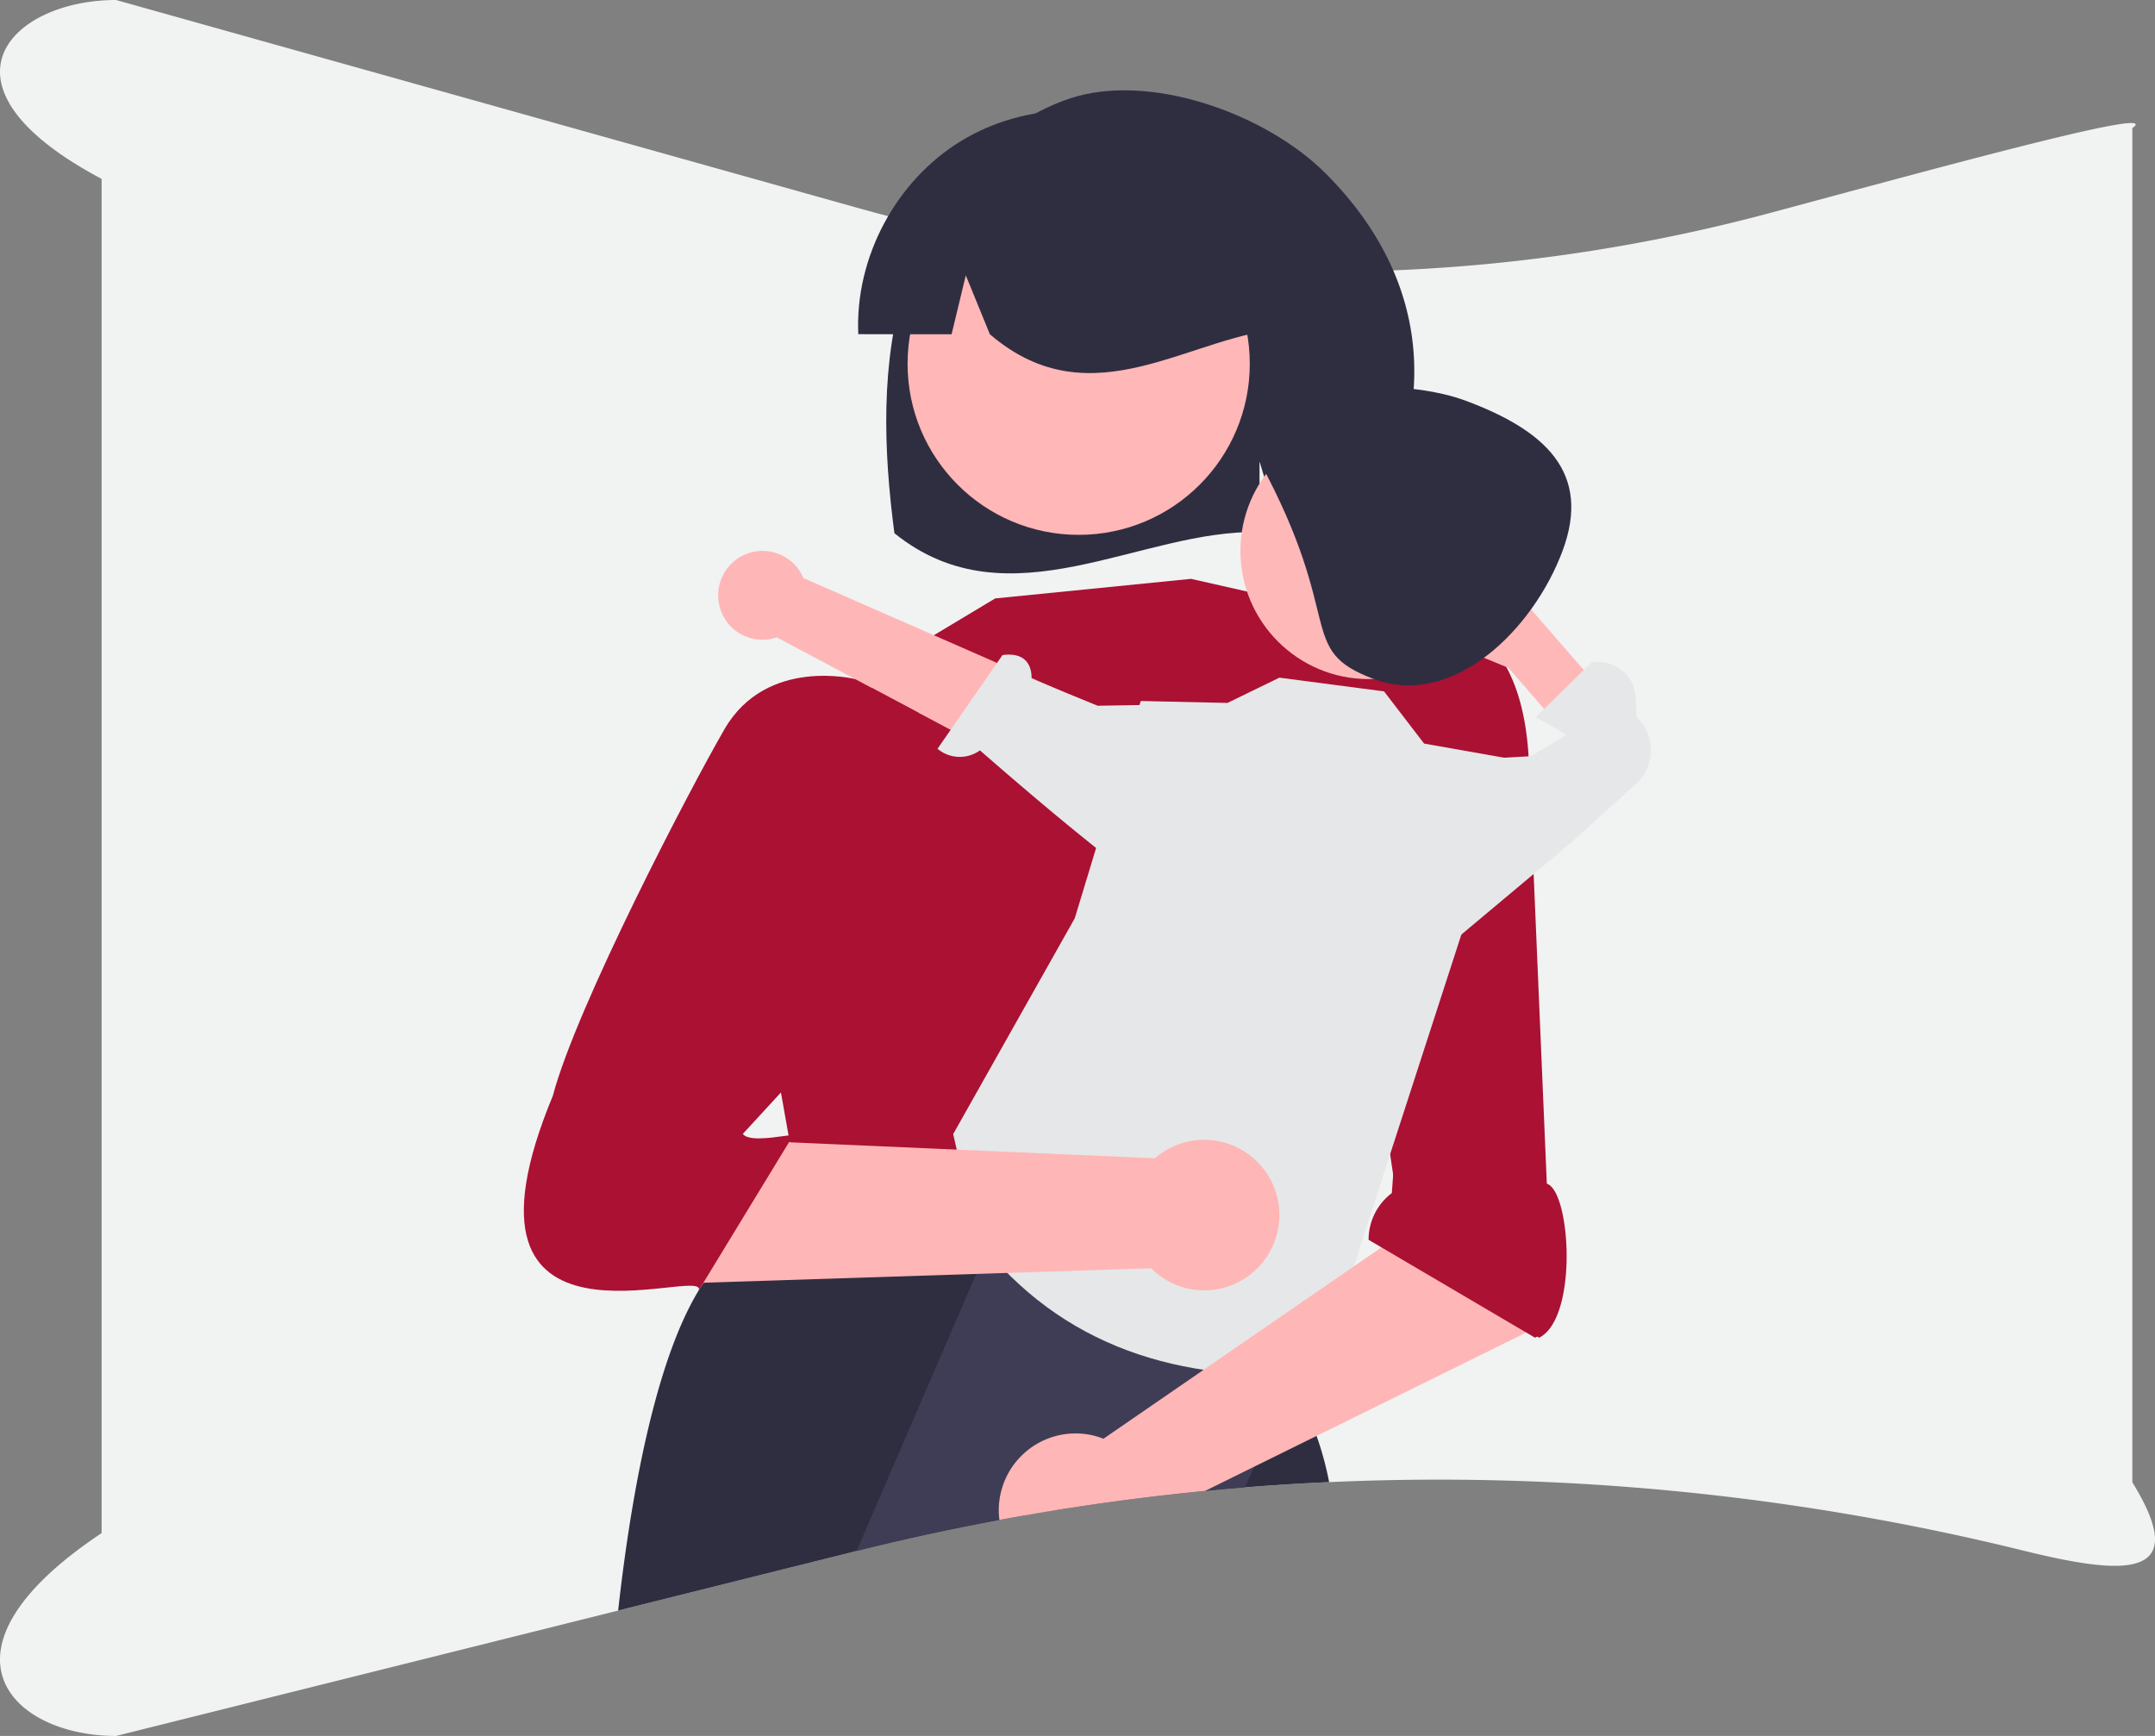
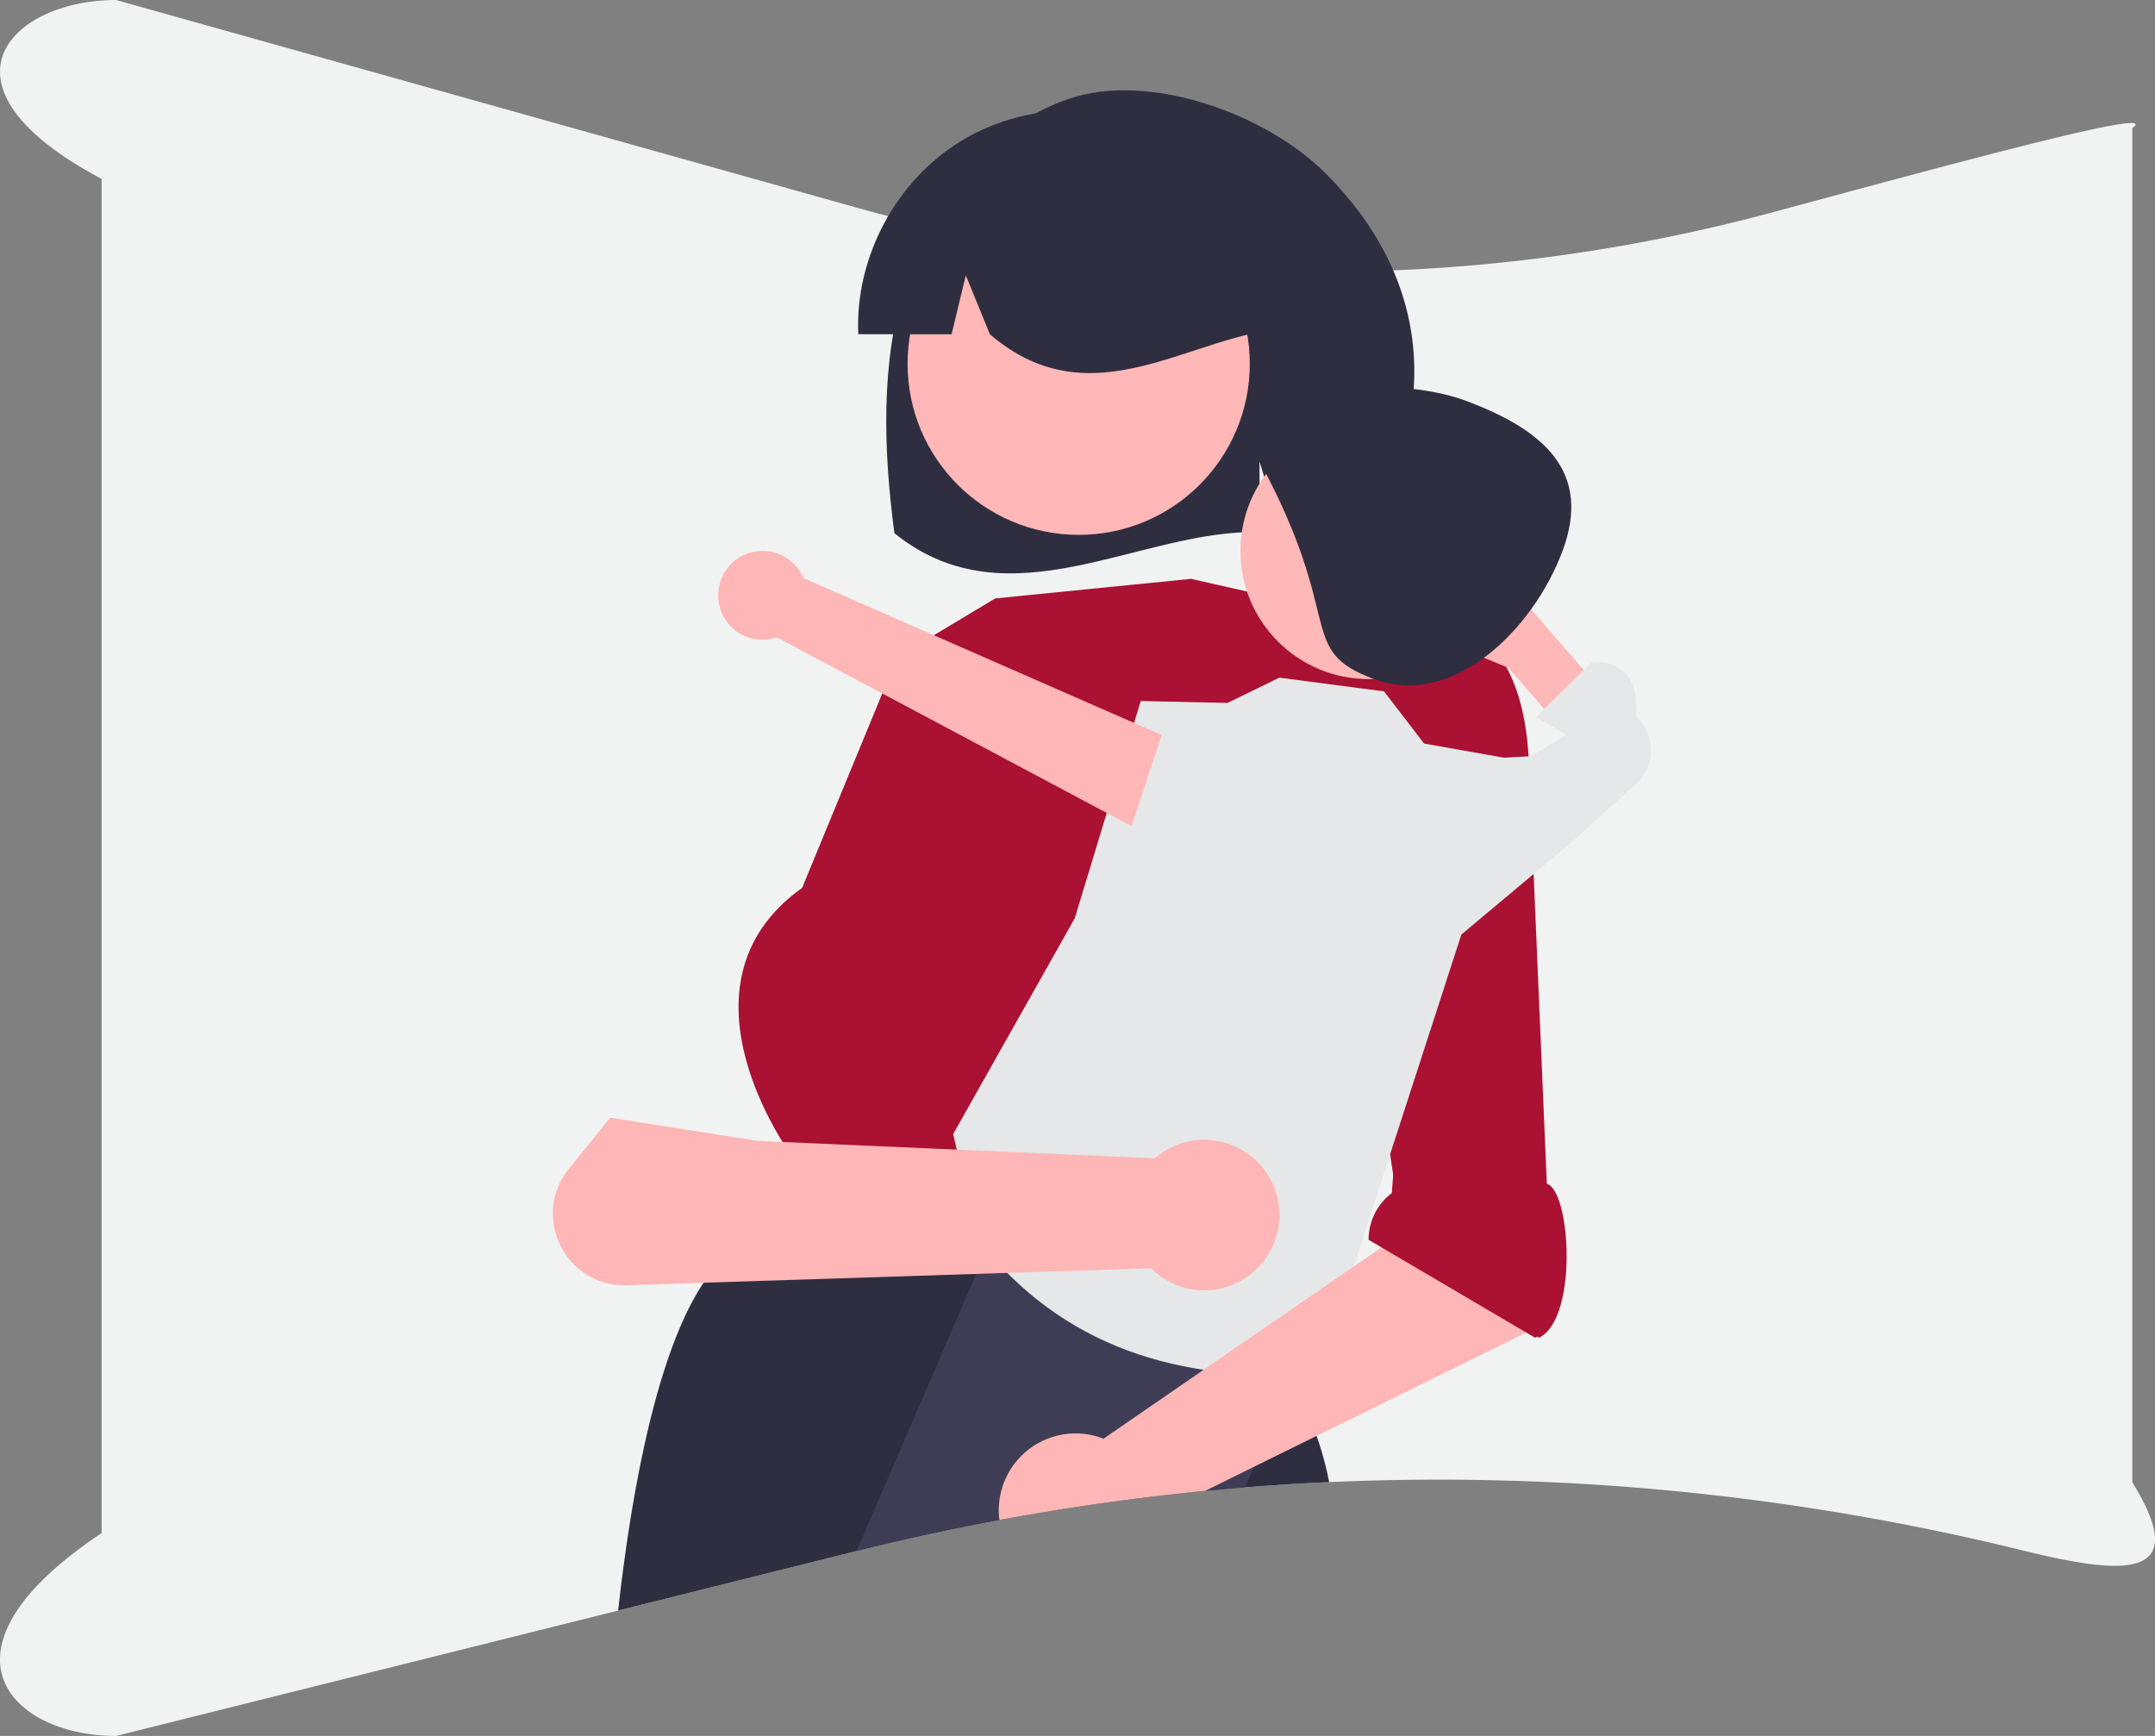
<svg xmlns="http://www.w3.org/2000/svg" data-name="Layer 1" width="668.405" height="538.45" viewBox="0 0 668.405 538.45">
  <rect x="0" y="0" width="668.405" height="538.45" fill="#808080" stroke="none" />
  <path d="M982.49,231.662v420.06c18.972,30.72-3.228,28.7-33.678,21.21a757.694,757.694,0,0,0-215.45-21.27q-13.11.585-26.18,1.64-6.15.495-12.3,1.09-23.475,2.295-46.83,6.06-4.395.705-8.77,1.48c-2.73.47-5.45.96-8.18,1.47q-22.245,4.125-44.29,9.62c-.02.01-.05.01-.07.02l-73.9,18.46-155.73,38.89c-32.69,0-59.19-26.5-4.486-62.912v-420.06c-54.704-28.978-28.204-55.478,4.486-55.478L586.874,256.358A535.75,535.75,0,0,0,871.002,257.766C934.729,240.58,991.971,225.055,982.49,231.662Z" transform="translate(-321.114 -191.941)" fill="#f1f2f2" />
  <path d="M602.05,279.164c7.868-25.075,25.76-48.073,50.505-56.55,24.746-8.477,60.98,4.436,79.584,22.977,34.029,33.914,35.077,75.431,11.697,112.249-4.65-.246-20.697-.428-25.403-.604L711.774,335.044v21.972c-36.737-1.135-77.626,29.081-113.249.311C595.095,331.26,594.182,304.239,602.05,279.164Z" transform="translate(-321.114 -191.941)" fill="#2f2e41" />
  <polygon points="381.55 343.539 389.142 363.278 387.624 383.018 241.852 364.797 246.407 348.094 263.11 328.354 381.55 343.539" fill="#ffb6b6" />
  <circle cx="334.569" cy="112.829" r="53.07" fill="#ffb7b7" />
-   <path d="M599.409,395.782l30.369-18.221,60.738-6.074,53.684,12.148-.538,98.7-34.057,86.615L566.87,550.727l-5.423-30.551s-39.48-53.026,3.037-83.395Z" transform="translate(-321.114 -191.941)" fill="#aa1133" />
+   <path d="M599.409,395.782l30.369-18.221,60.738-6.074,53.684,12.148-.538,98.7-34.057,86.615L566.87,550.727s-39.48-53.026,3.037-83.395Z" transform="translate(-321.114 -191.941)" fill="#aa1133" />
  <path d="M733.362,651.662q-13.11.585-26.18,1.64-6.15.495-12.3,1.09-23.475,2.295-46.83,6.06-4.395.705-8.77,1.48c-2.73.47-5.45.96-8.18,1.47q-22.245,4.125-44.29,9.62c-.02.01-.05.01-.07.02l-73.9,18.46c4.27-38.5,14.33-97.91,36.46-111.99l14.46-25.72.01-.02.89-1.57,26.78,2.79,22.52,2.35,15.54,1.62,9.71,1,.15.02,69.96,7.29.9.1h.03v33.72s.46.59,1.24,1.7c.32.44.68.96,1.08,1.55a148.019,148.019,0,0,1,8.52,14.06c.42.78.84,1.58,1.25,2.41a131.545,131.545,0,0,1,7.13,16.52A98.628,98.628,0,0,1,733.362,651.662Z" transform="translate(-321.114 -191.941)" fill="#2f2e41" />
  <path d="M619.217,235.664c20.272-12.359,47.29-12.715,67.883-.895,20.591,11.82,33.909,35.331,33.461,59.07-29.665,1.364-60.435,29.224-92.425,1.781l-7.468-18.277L616.264,295.633q-14.442-.001-28.94-.038C586.25,271.876,598.943,248.023,619.217,235.664Z" transform="translate(-321.114 -191.941)" fill="#2f2e41" />
  <path d="M746.872,576.497l51.627,30.369c12.148-6.074,9.799-45.464,2.382-47.771l-5.593-131.425c-3.037-60.738-51.09-44.035-51.09-44.035L722.403,388.19,737.588,451.965l16.494,110.039A18.173,18.173,0,0,0,746.872,576.497Z" transform="translate(-321.114 -191.941)" fill="#aa1133" />
  <path d="M727.822,609.061l-4.33,9.27-1.15,2.48-12.15,26.03-3.01,6.46q-6.15.495-12.3,1.09-23.475,2.295-46.83,6.06l4.52-18.66-13.29,20.14c-2.73.47-5.45.96-8.18,1.47q-22.245,4.125-44.29,9.62l40.27-93.31v-.01l3.46-8.02,80.95,31.11,2.14.82Z" transform="translate(-321.114 -191.941)" fill="#3f3d56" />
  <path d="M624.261,576.22c26.08,33.509,62.642,44.8,105.967,41.76l61.689-190.257-29.091-5.138-12.424-16.188-32.476-4.262-16.089,7.839-26.901-.598-20.467,67.384-37.715,66.954Z" transform="translate(-321.114 -191.941)" fill="#e6e7e8" />
  <path d="M828.749,418.654l-12.976,11.274-26.775-30.818-8.081-3.339a11.138,11.138,0,0,1-4.245-17.493h0a11.137,11.137,0,0,1,16.906-.106l8.396,9.664Z" transform="translate(-321.114 -191.941)" fill="#ffb8b8" />
  <path d="M758.905,494.776l49.514-41.474,20.121-18.238a14.078,14.078,0,0,0,.21-20.667l0,0-.344-6.21a11.575,11.575,0,0,0-13.72-10.731l0,0-17.224,16.941,9.566,5.466-11.004,6.627-28.216,1.598Z" transform="translate(-321.114 -191.941)" fill="#e6e7e8" />
  <circle cx="424.487" cy="170.882" r="39.75" fill="#ffb8b8" />
  <path d="M775.678,316.218c24.465,9.112,39.19,22.141,30.078,46.606s-33.996,48.873-58.461,39.761-8.583-17.845-35.521-67.54C699.333,312.092,751.214,307.106,775.678,316.218Z" transform="translate(-321.114 -191.941)" fill="#2f2e41" />
  <path d="M795.062,604.841c-.2.13-.41.26-.62.38q-.615.375-1.26.69l-63.71,31.42-19.28,9.51-15.31,7.55q-23.475,2.295-46.83,6.06-4.395.705-8.77,1.48c-2.73.47-5.45.96-8.18,1.47a22.643,22.643,0,0,1-.08-5.4,23.825,23.825,0,0,1,28.75-20.9,23.39,23.39,0,0,1,3.59,1.11l31.07-21.39,18.14-12.48,1.06-.73,27.36-18.84.01-.01,8.6-5.91.58-.4,5.83-4.01-2.12-27.24,40.69-8.57,8.44,47.86A18.141,18.141,0,0,1,795.062,604.841Z" transform="translate(-321.114 -191.941)" fill="#ffb6b6" />
  <path d="M799.61,559.095l-2.569-38.8-43.149,26.904-1.082,14.804a18.173,18.173,0,0,0-7.21,14.493l51.627,30.369C809.376,600.792,807.028,561.402,799.61,559.095Z" transform="translate(-321.114 -191.941)" fill="#aa1133" />
  <path d="M544.052,378.808a13.685,13.685,0,0,0,17.984,10.813l110.027,58.564,9.338-28.257L570.311,371.247a13.759,13.759,0,0,0-26.259,7.561Z" transform="translate(-321.114 -191.941)" fill="#ffb6b6" />
-   <path d="M716.539,463.043s-20.608,13.459-34.397,6.791c-11.04-5.338-44.26-33.939-57.079-45.142a10.751,10.751,0,0,1-13.171-.492l20.162-29.079c7.949-1.045,9.083,4.187,9.016,7.335L661.567,410.845l17.372-.295,38.988,47.453Z" transform="translate(-321.114 -191.941)" fill="#e6e7e8" />
  <path d="M713.605,582.331a23.183,23.183,0,0,1-35.421,3.002l-144.219,4.663-18.44.596h0c-18.967.613-29.893-21.331-17.971-36.096L510.363,538.632l45.814,7.186,16.566.726,106.589,4.671a23.308,23.308,0,0,1,34.273,31.117Z" transform="translate(-321.114 -191.941)" fill="#ffb6b6" />
-   <path d="M586.389,402.584s-27.491-6.975-40.521,15.463c-10.432,17.964-45.917,85.904-53.283,113.788-35.942,86.619,47.624,52.125,45.286,60.296l27.957-45.891c12.148-6.074-11.235,1.765-14.316-2.59l21.431-23.292,24.295-12.148,8.914-95.106Z" transform="translate(-321.114 -191.941)" fill="#aa1133" />
</svg>